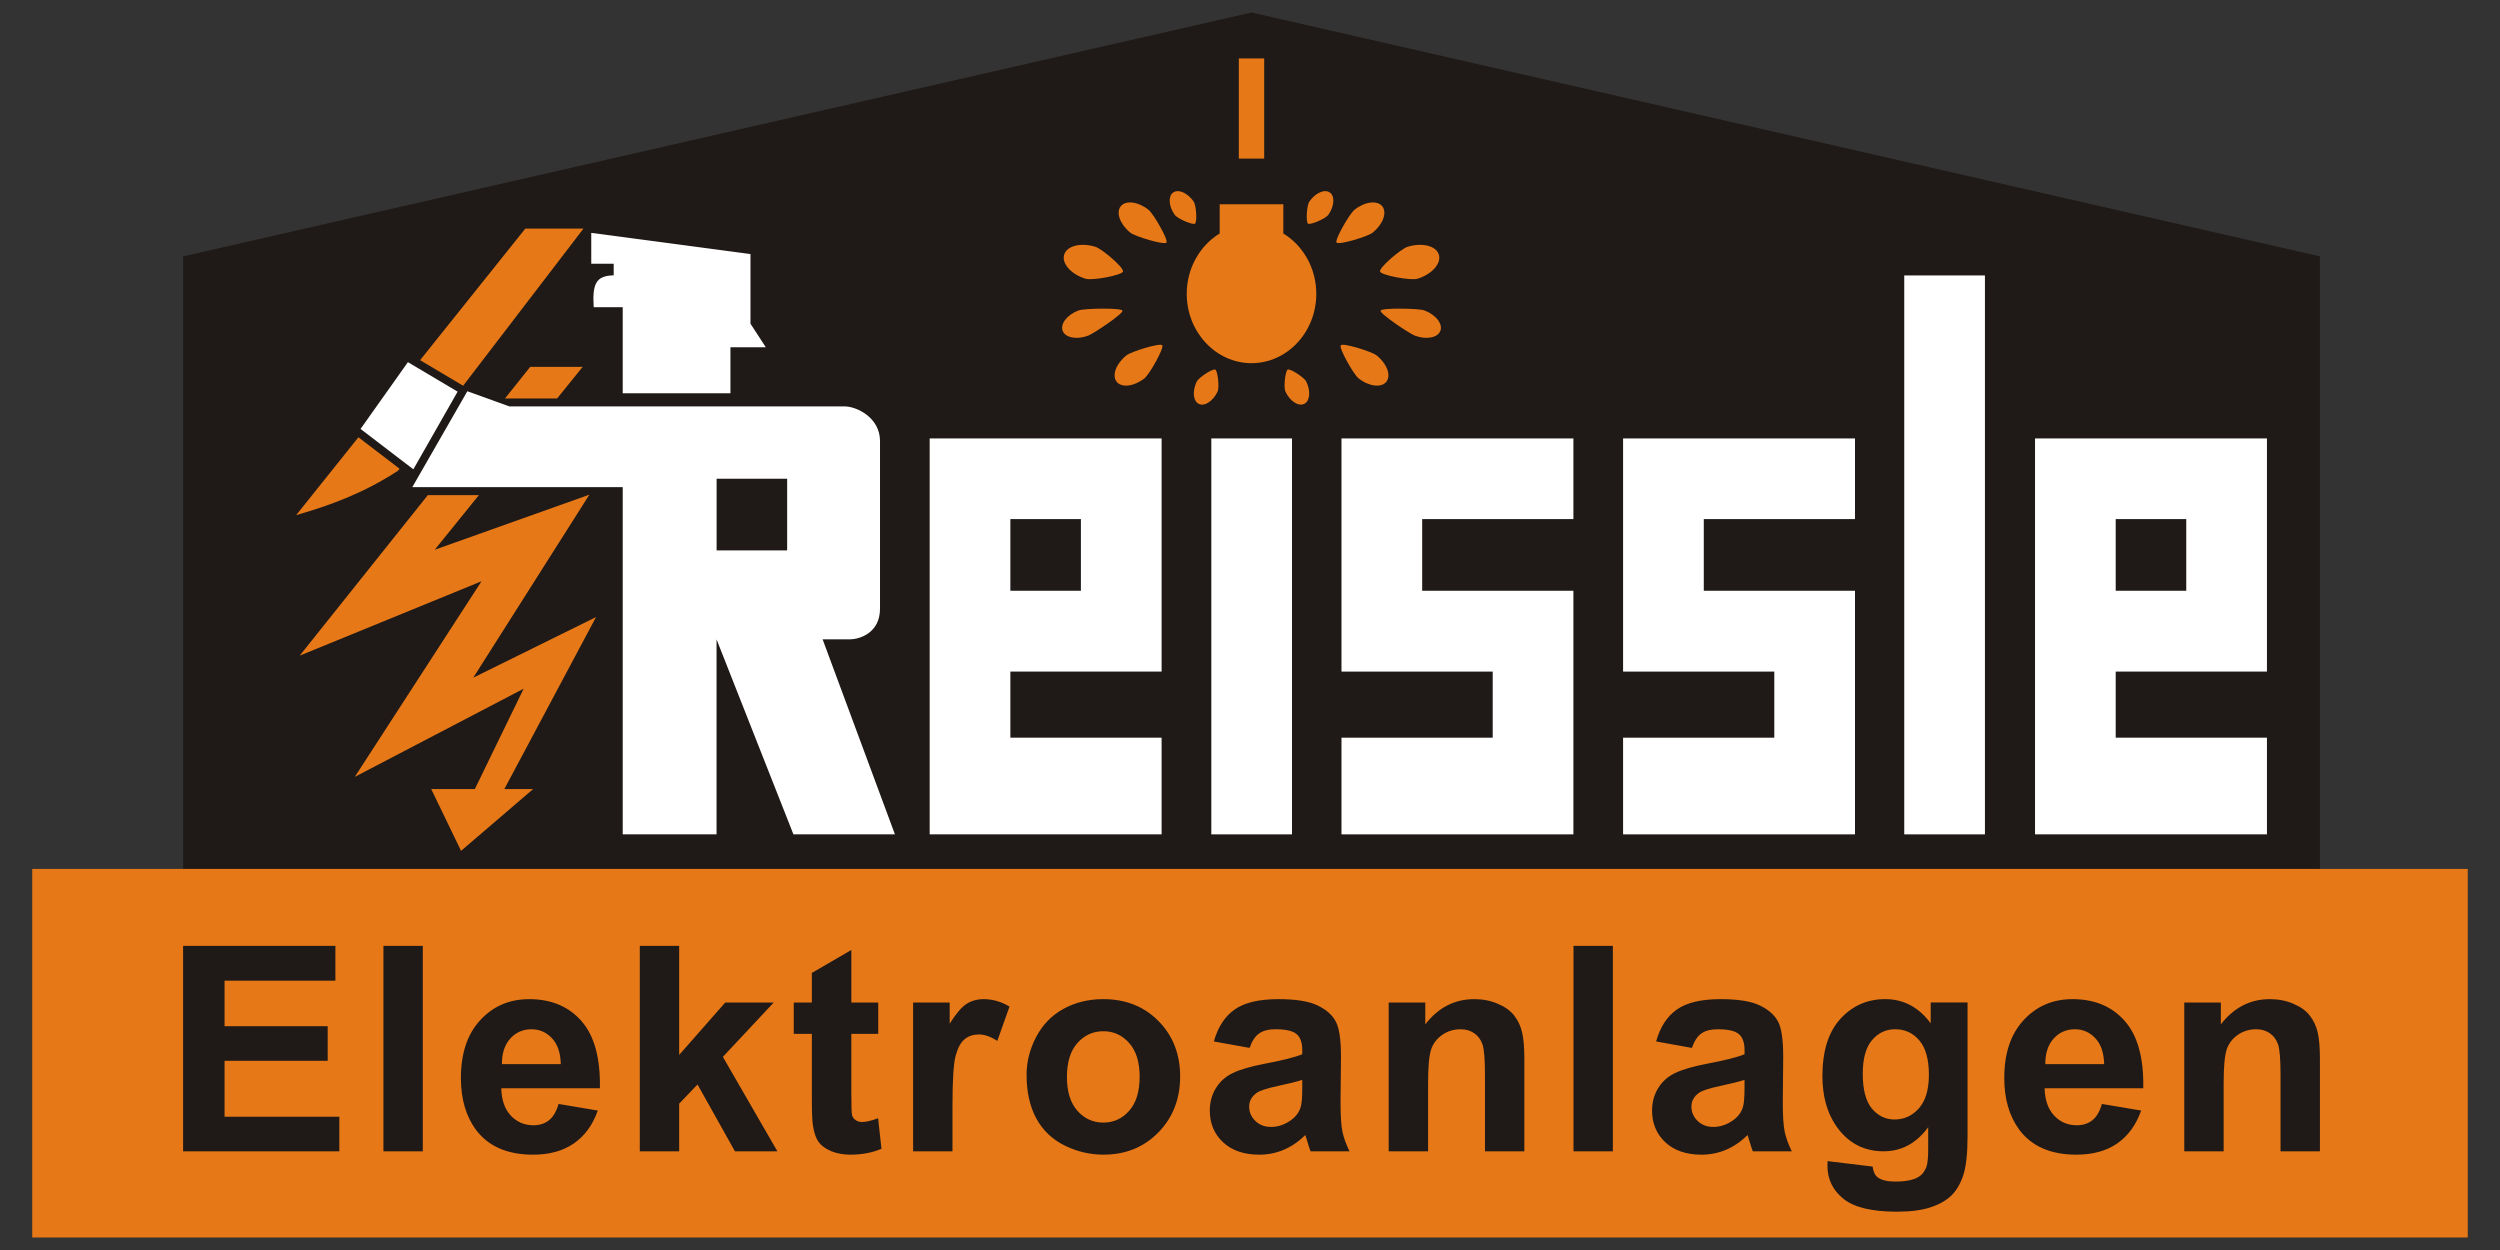
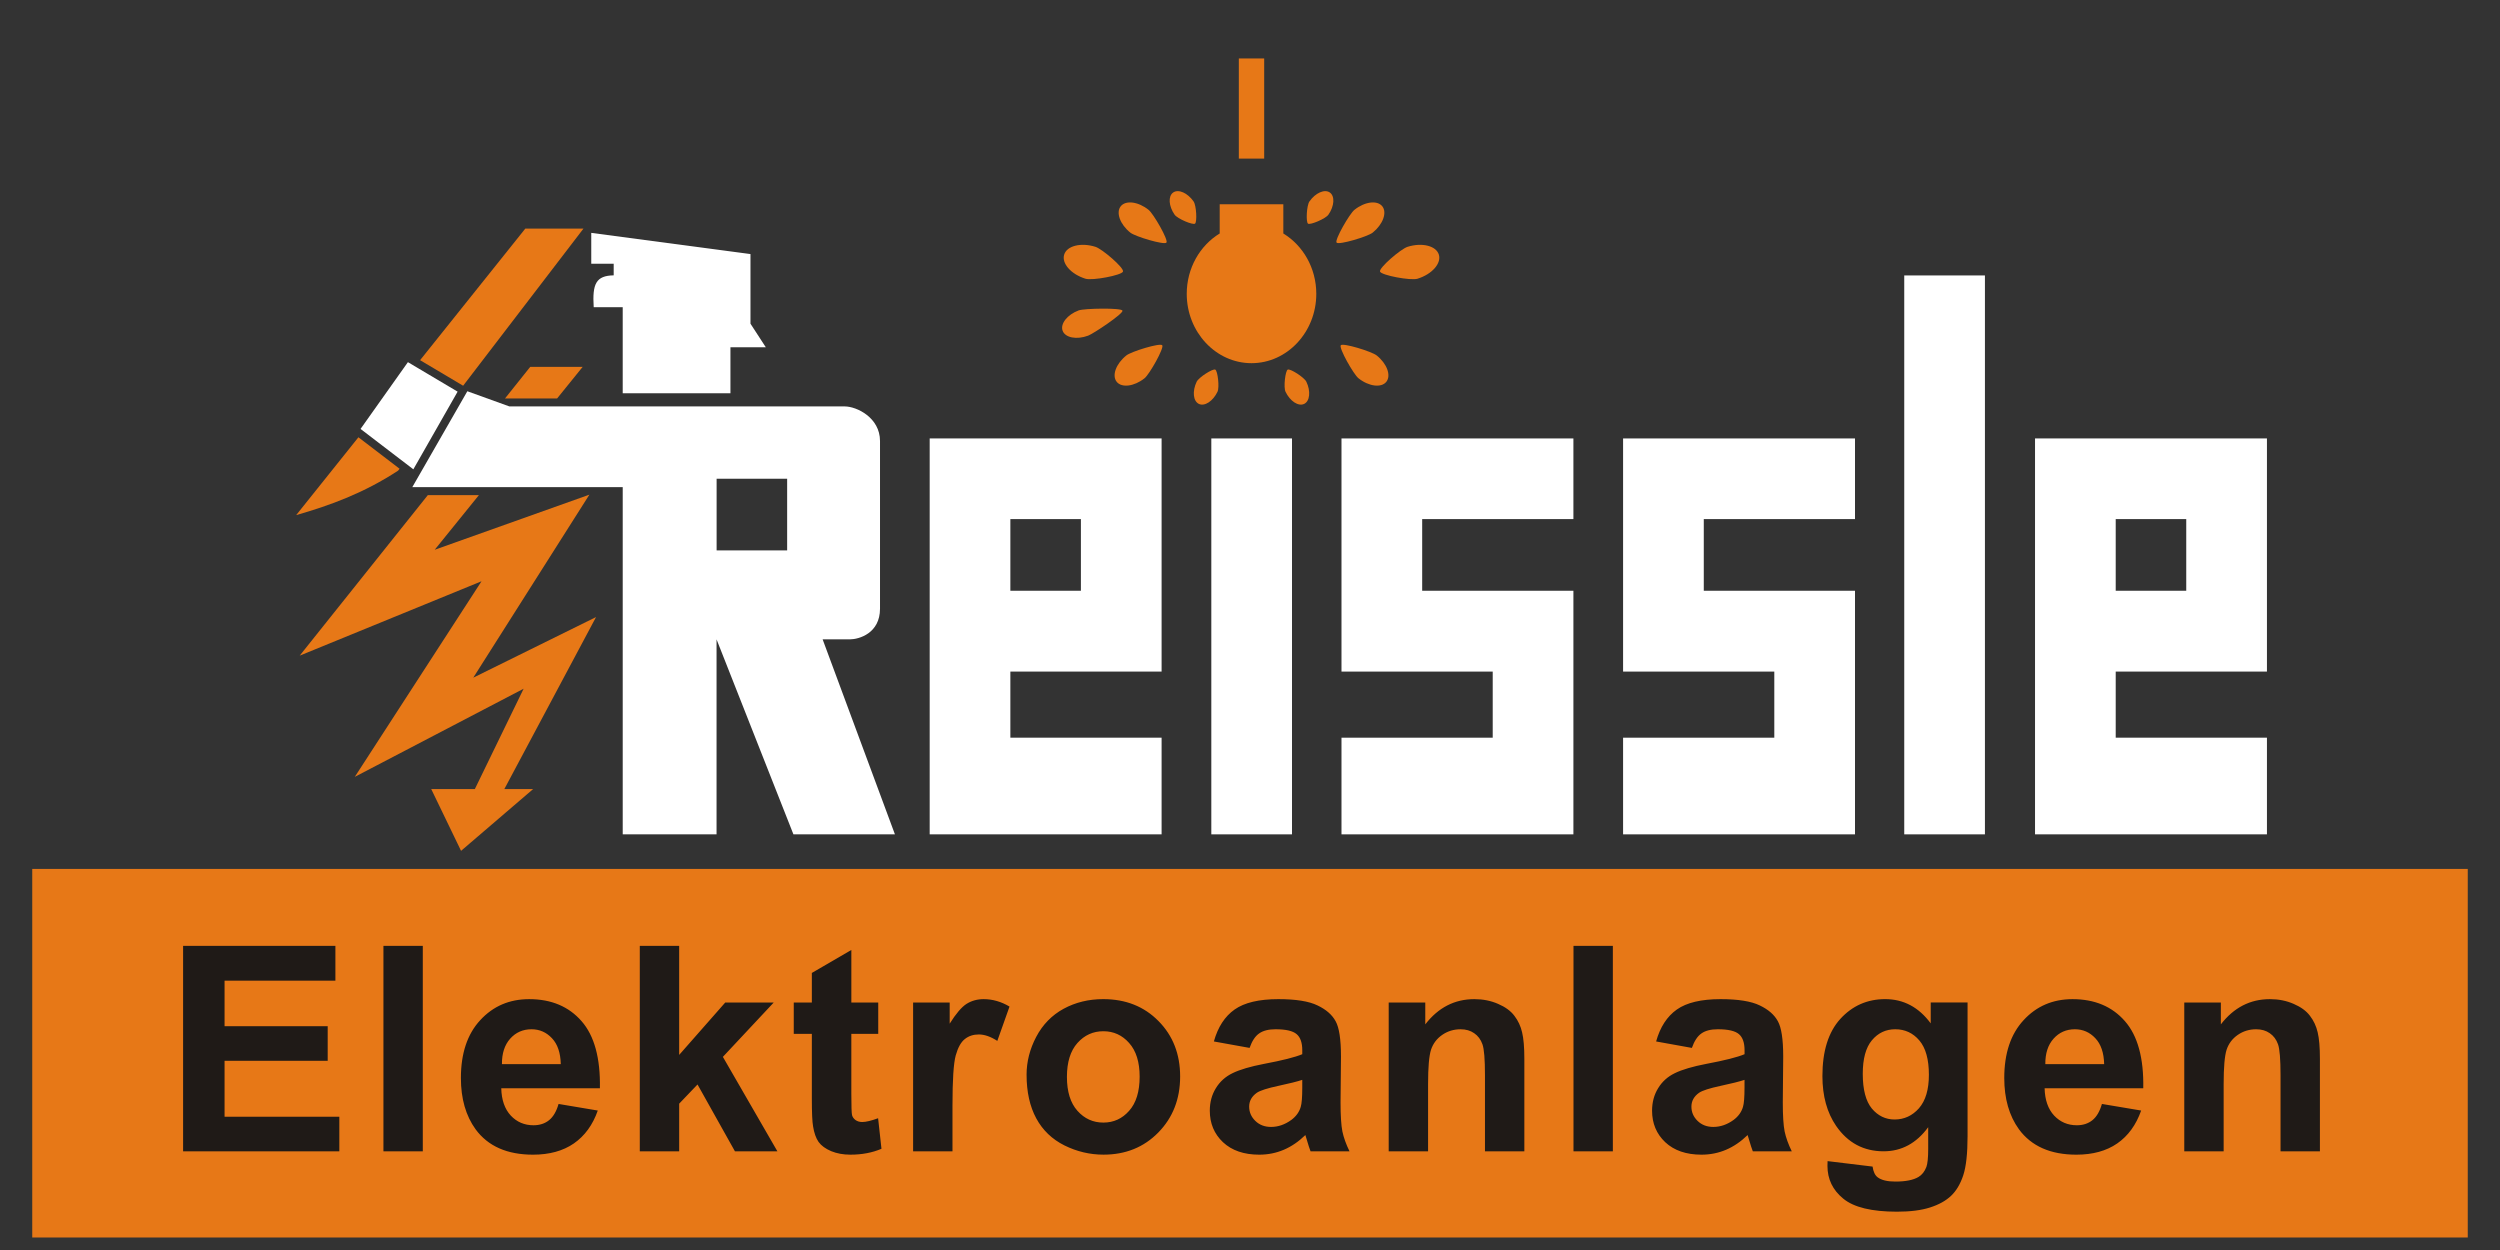
<svg xmlns="http://www.w3.org/2000/svg" xml:space="preserve" width="290px" height="145px" style="shape-rendering:geometricPrecision; text-rendering:geometricPrecision; image-rendering:optimizeQuality; fill-rule:evenodd; clip-rule:evenodd" viewBox="0 0 290 145">
  <rect x="0" y="0" width="290" height="145" fill="#333333" stroke="none" />
  <defs>
    <style type="text/css">
   
    .fil0 {fill:none}
    .fil1 {fill:#1F1A17}
    .fil3 {fill:#E77817}
    .fil2 {fill:white}
    .fil4 {fill:#E77817;fill-rule:nonzero}
   
  </style>
  </defs>
  <g id="Ebene_x0020_1">
    <rect class="fil0" width="290" height="145" />
-     <polygon class="fil1" points="21.239,101.03 269.111,101.03 269.111,29.74 145.175,1.45 21.239,29.74 " />
    <g id="_130079560">
      <path id="_130076944" class="fil2" d="M72.236 45.621l12.495 0 0 -5.336 4.104 0 -1.779 -2.736 0 -8.077 -18.47 -2.458 0 3.581 2.602 0 0 1.345c-2.036,0.039 -2.494,0.958 -2.318,3.694l3.365 0 0 9.987z" />
      <polygon id="_130078096" class="fil2" points="140.513,50.859 149.872,50.859 149.872,96.785 140.513,96.785 " />
      <path id="_130075912" class="fil2" d="M245.422 60.214l8.183 0 0 8.314 -8.183 0 0 -8.314zm17.543 17.689l0 -27.045 -26.902 0 0 45.926 26.902 0 0 -11.213 -17.543 0 0 -7.668 17.543 0" />
      <polygon id="_130075048" class="fil2" points="220.893,31.951 230.252,31.951 230.252,96.785 220.893,96.785 " />
      <polygon id="_130083016" class="fil2" points="182.515,96.785 182.515,68.528 164.973,68.528 164.973,60.214 182.515,60.214 182.515,50.859 155.613,50.859 155.613,77.904 173.155,77.904 173.155,85.572 155.613,85.572 155.613,96.785 " />
      <polygon id="_130078576" class="fil2" points="215.18,96.785 215.18,68.528 197.638,68.528 197.638,60.214 215.18,60.214 215.18,50.859 188.278,50.859 188.278,77.904 205.82,77.904 205.82,85.572 188.278,85.572 188.278,96.785 " />
      <path id="_130078384" class="fil2" d="M117.202 60.214l8.183 0 0 8.314 -8.183 0 0 -8.314zm17.543 17.689l0 -27.045 -26.902 0 0 45.926 26.902 0 0 -11.213 -17.543 0 0 -7.668 17.543 0" />
      <path id="_130077256" class="fil2" d="M59.086 47.144l38.896 0c1.394,0 4.099,1.302 4.099,4.01l0 19.458c0,2.847 -2.426,3.553 -3.504,3.553l-3.152 0 8.386 22.618 -11.774 0 -8.917 -22.618 0 22.62 -10.884 0 0 -40.274 -24.41 0 6.386 -11.127 4.873 1.76zm24.041 8.388l8.182 0 0 8.314 -8.182 0 0 -8.314z" />
      <polygon id="_130076608" class="fil2" points="47.318,42.01 53.083,45.432 47.948,54.44 41.824,49.756 " />
    </g>
    <g id="_130082632">
      <path id="_130078000" class="fil3" d="M67.682 26.518l-6.746 0 -12.205 15.262 4.993 2.965 13.958 -18.226zm-26.105 24.206l-7.222 9.03c3.941,-1.126 7.883,-2.572 11.823,-5.158l0.171 -0.223 -4.772 -3.649z" />
      <path id="_130077232" class="fil3" d="M67.591 42.555l-2.965 3.664 -6.044 0 2.925 -3.664 6.084 0zm-12.036 14.878l-5.13 6.34 17.943 -6.392 -13.469 21.229 14.244 -7.031 -10.641 19.955 3.339 0 -8.358 7.165 -3.46 -7.165 5.058 0 5.662 -11.645 -19.587 10.227 14.701 -22.69 -21.093 8.629 14.865 -18.622 5.924 0z" />
    </g>
    <g id="_132523744">
      <polygon id="_130077064" class="fil3" points="143.704,6.781 146.646,6.781 146.646,18.398 143.704,18.398 " />
      <path id="_130076656" class="fil3" d="M141.485 23.692l7.381 0 0 3.394c2.279,1.384 3.824,4.006 3.824,7.001 0,4.429 -3.375,8.042 -7.514,8.042 -4.138,0 -7.514,-3.613 -7.514,-8.042 0,-2.996 1.544,-5.618 3.823,-7.002l0 -3.394z" />
      <g>
        <g>
          <path id="_130079992" class="fil3" d="M136.091 22.329c0.605,-0.423 1.667,0.043 2.364,1.038 0.33,0.472 0.422,2.397 0.165,2.576 -0.256,0.18 -2.033,-0.566 -2.364,-1.038 -0.697,-0.995 -0.771,-2.153 -0.165,-2.576z" />
          <path id="_130079416" class="fil3" d="M130.008 23.925c0.583,-0.727 2.034,-0.539 3.231,0.42 0.567,0.455 2.316,3.489 2.069,3.797 -0.247,0.308 -3.619,-0.7 -4.187,-1.155 -1.196,-0.959 -1.697,-2.334 -1.114,-3.062z" />
          <path id="_130076800" class="fil3" d="M123.444 29.533c0.317,-1.02 1.943,-1.426 3.62,-0.905 0.795,0.247 3.339,2.439 3.205,2.871 -0.134,0.432 -3.56,1.079 -4.356,0.832 -1.677,-0.521 -2.786,-1.778 -2.469,-2.798z" />
          <path id="_130078768" class="fil3" d="M123.266 38.372c-0.302,-0.807 0.534,-1.87 1.861,-2.366 0.629,-0.235 4.952,-0.315 5.08,0.027 0.128,0.342 -3.355,2.668 -3.984,2.903 -1.327,0.496 -2.655,0.243 -2.957,-0.564z" />
          <path id="_130078720" class="fil3" d="M129.535 44.287c-0.58,-0.729 -0.075,-2.103 1.124,-3.058 0.569,-0.453 3.915,-1.487 4.161,-1.178 0.246,0.309 -1.484,3.374 -2.053,3.827 -1.2,0.955 -2.652,1.138 -3.232,0.409z" />
          <path id="_130075720" class="fil3" d="M139.071 46.854c-0.667,-0.318 -0.784,-1.472 -0.261,-2.568 0.248,-0.52 1.878,-1.548 2.16,-1.414 0.282,0.135 0.509,2.048 0.261,2.568 -0.523,1.097 -1.493,1.732 -2.16,1.414z" />
        </g>
        <g>
          <path id="_130081192" class="fil3" d="M154.259 22.329c-0.605,-0.423 -1.667,0.043 -2.364,1.038 -0.33,0.472 -0.422,2.397 -0.165,2.576 0.257,0.18 2.033,-0.566 2.364,-1.038 0.696,-0.995 0.771,-2.153 0.165,-2.576z" />
          <path id="_130079104" class="fil3" d="M160.342 23.925c-0.583,-0.727 -2.034,-0.539 -3.231,0.42 -0.567,0.455 -2.316,3.489 -2.069,3.797 0.247,0.308 3.619,-0.7 4.187,-1.155 1.196,-0.959 1.697,-2.334 1.113,-3.062z" />
          <path id="_130076440" class="fil3" d="M166.906 29.533c-0.317,-1.02 -1.943,-1.426 -3.62,-0.905 -0.795,0.247 -3.339,2.439 -3.205,2.871 0.134,0.432 3.56,1.079 4.356,0.832 1.677,-0.521 2.786,-1.778 2.469,-2.798z" />
-           <path id="_130078984" class="fil3" d="M167.085 38.372c0.302,-0.807 -0.534,-1.87 -1.861,-2.366 -0.629,-0.235 -4.952,-0.315 -5.08,0.027 -0.128,0.342 3.355,2.668 3.984,2.903 1.327,0.496 2.655,0.243 2.957,-0.564z" />
          <path id="_130082200" class="fil3" d="M160.815 44.287c0.581,-0.729 0.076,-2.103 -1.124,-3.058 -0.569,-0.453 -3.915,-1.487 -4.161,-1.178 -0.246,0.309 1.484,3.374 2.053,3.827 1.2,0.955 2.652,1.138 3.232,0.409z" />
          <path id="_130076128" class="fil3" d="M151.279 46.854c0.667,-0.318 0.784,-1.472 0.261,-2.568 -0.248,-0.52 -1.878,-1.548 -2.16,-1.414 -0.283,0.135 -0.509,2.048 -0.261,2.568 0.523,1.097 1.493,1.732 2.16,1.414z" />
        </g>
      </g>
    </g>
    <polygon class="fil4" points="3.741,100.795 286.259,100.795 286.259,143.55 3.741,143.55 " />
    <path class="fil1" d="M21.239 133.552l0 -23.828 17.668 0 0 4.031 -12.857 0 0 5.283 11.963 0 0 4.014 -11.963 0 0 6.486 13.313 0 0 4.014 -18.123 0zm23.239 0l0 -23.828 4.567 0 0 23.828 -4.567 0zm20.313 -5.494l4.552 0.765c-0.585,1.668 -1.511,2.941 -2.78,3.82 -1.257,0.867 -2.834,1.299 -4.729,1.3 -3.002,0 -5.223,-0.981 -6.664,-2.942 -1.137,-1.571 -1.706,-3.554 -1.706,-5.948 0,-2.861 0.747,-5.098 2.243,-6.713 1.496,-1.626 3.386,-2.438 5.673,-2.438 2.568,0 4.594,0.851 6.079,2.552 1.484,1.69 2.194,4.286 2.129,7.785l-11.442 0c0.032,1.355 0.401,2.412 1.105,3.17 0.704,0.747 1.581,1.122 2.633,1.122 0.715,0 1.316,-0.195 1.805,-0.586 0.487,-0.39 0.856,-1.018 1.104,-1.885zm0.26 -4.616c-0.032,-1.322 -0.374,-2.324 -1.023,-3.007 -0.651,-0.694 -1.441,-1.04 -2.374,-1.04 -0.997,0 -1.82,0.363 -2.47,1.088 -0.65,0.727 -0.97,1.713 -0.959,2.959l6.826 0zm9.164 10.11l0 -23.828 4.568 0 0 12.646 5.347 -6.079 5.624 0 -5.9 6.306 6.323 10.955 -4.924 0 -4.34 -7.753 -2.129 2.226 0 5.527 -4.568 0zm27.661 -17.261l0 3.64 -3.121 0 0 6.957c0,1.408 0.027,2.233 0.082,2.47 0.064,0.228 0.2,0.418 0.406,0.569 0.216,0.152 0.477,0.227 0.781,0.227 0.422,0 1.034,-0.146 1.836,-0.438l0.39 3.543c-1.062,0.455 -2.264,0.683 -3.608,0.683 -0.824,0 -1.565,-0.136 -2.226,-0.407 -0.661,-0.281 -1.149,-0.639 -1.463,-1.072 -0.304,-0.444 -0.515,-1.04 -0.634,-1.788 -0.098,-0.531 -0.146,-1.604 -0.146,-3.218l0 -7.525 -2.097 0 0 -3.64 2.097 0 0 -3.43 4.583 -2.665 0 6.096 3.121 0zm8.611 17.261l-4.567 0 0 -17.261 4.243 0 0 2.454c0.726,-1.159 1.376,-1.923 1.95,-2.292 0.586,-0.368 1.246,-0.552 1.984,-0.553 1.04,0 2.042,0.288 3.007,0.862l-1.415 3.982c-0.77,-0.498 -1.485,-0.747 -2.146,-0.747 -0.639,0 -1.181,0.178 -1.625,0.536 -0.444,0.347 -0.796,0.98 -1.056,1.901 -0.25,0.921 -0.374,2.85 -0.374,5.787l0 5.331zm8.595 -8.875c0,-1.517 0.374,-2.985 1.121,-4.405 0.748,-1.419 1.804,-2.503 3.17,-3.251 1.376,-0.747 2.908,-1.122 4.6,-1.122 2.612,0 4.751,0.851 6.42,2.552 1.669,1.69 2.503,3.831 2.503,6.42 0,2.612 -0.845,4.778 -2.535,6.501 -1.68,1.713 -3.798,2.568 -6.356,2.568 -1.582,0 -3.094,-0.358 -4.534,-1.073 -1.43,-0.715 -2.52,-1.76 -3.267,-3.138 -0.747,-1.386 -1.121,-3.071 -1.121,-5.055zm4.681 0.244c0,1.713 0.406,3.023 1.219,3.933 0.812,0.911 1.815,1.366 3.007,1.366 1.192,0 2.188,-0.455 2.991,-1.366 0.812,-0.91 1.219,-2.232 1.219,-3.965 0,-1.691 -0.407,-2.991 -1.219,-3.901 -0.803,-0.91 -1.799,-1.365 -2.991,-1.365 -1.192,0 -2.195,0.455 -3.007,1.365 -0.813,0.91 -1.219,2.222 -1.219,3.933zm21.191 -3.364l-4.144 -0.747c0.465,-1.669 1.267,-2.904 2.405,-3.706 1.138,-0.802 2.829,-1.202 5.072,-1.203 2.037,0 3.554,0.244 4.551,0.732 0.996,0.476 1.696,1.089 2.097,1.836 0.411,0.737 0.617,2.097 0.618,4.08l-0.05 5.331c0,1.518 0.071,2.639 0.212,3.364 0.151,0.715 0.427,1.485 0.828,2.309l-4.518 0c-0.12,-0.303 -0.267,-0.753 -0.439,-1.35 -0.076,-0.27 -0.131,-0.449 -0.163,-0.536 -0.781,0.76 -1.615,1.328 -2.503,1.707 -0.889,0.378 -1.837,0.568 -2.845,0.569 -1.777,0 -3.181,-0.483 -4.21,-1.447 -1.019,-0.964 -1.528,-2.184 -1.528,-3.657 0,-0.975 0.232,-1.842 0.699,-2.601 0.466,-0.769 1.116,-1.354 1.95,-1.755 0.845,-0.411 2.059,-0.769 3.641,-1.073 2.134,-0.401 3.613,-0.775 4.437,-1.122l0 -0.455c0,-0.877 -0.216,-1.5 -0.65,-1.869 -0.434,-0.379 -1.252,-0.569 -2.454,-0.569 -0.813,0 -1.446,0.162 -1.902,0.487 -0.455,0.315 -0.824,0.873 -1.105,1.675zm6.111 3.706c-0.586,0.195 -1.511,0.428 -2.779,0.698 -1.268,0.271 -2.097,0.537 -2.487,0.797 -0.597,0.422 -0.895,0.959 -0.895,1.609 0,0.64 0.239,1.192 0.715,1.658 0.476,0.466 1.084,0.699 1.82,0.699 0.823,0 1.608,-0.27 2.357,-0.813 0.553,-0.411 0.915,-0.915 1.089,-1.511 0.119,-0.39 0.178,-1.132 0.178,-2.227l0 -0.91zm25.759 8.289l-4.567 0 0 -8.809c0,-1.864 -0.098,-3.067 -0.293,-3.608 -0.195,-0.553 -0.515,-0.981 -0.959,-1.284 -0.434,-0.303 -0.959,-0.455 -1.576,-0.455 -0.792,0 -1.502,0.217 -2.13,0.65 -0.629,0.434 -1.061,1.008 -1.3,1.724 -0.228,0.715 -0.341,2.037 -0.341,3.965l0 7.818 -4.568 0 0 -17.261 4.243 0 0 2.535c1.506,-1.95 3.402,-2.926 5.689,-2.926 1.008,0 1.929,0.184 2.763,0.553 0.834,0.357 1.463,0.818 1.886,1.382 0.434,0.564 0.731,1.203 0.894,1.918 0.174,0.715 0.26,1.739 0.26,3.072l0 10.727zm5.701 0l0 -23.828 4.567 0 0 23.828 -4.567 0zm13.73 -11.995l-4.145 -0.747c0.466,-1.669 1.268,-2.904 2.406,-3.706 1.138,-0.802 2.828,-1.202 5.072,-1.203 2.036,0 3.553,0.244 4.551,0.732 0.996,0.476 1.695,1.089 2.096,1.836 0.411,0.737 0.617,2.097 0.618,4.08l-0.049 5.331c0,1.518 0.07,2.639 0.212,3.364 0.151,0.715 0.427,1.485 0.829,2.309l-4.519 0c-0.119,-0.303 -0.265,-0.753 -0.439,-1.35 -0.076,-0.27 -0.13,-0.449 -0.163,-0.536 -0.78,0.76 -1.615,1.328 -2.503,1.707 -0.889,0.378 -1.837,0.568 -2.844,0.569 -1.777,0 -3.181,-0.483 -4.21,-1.447 -1.019,-0.964 -1.527,-2.184 -1.527,-3.657 0,-0.975 0.233,-1.842 0.699,-2.601 0.466,-0.769 1.116,-1.354 1.951,-1.755 0.845,-0.411 2.058,-0.769 3.641,-1.073 2.134,-0.401 3.613,-0.775 4.437,-1.122l0 -0.455c0,-0.877 -0.217,-1.5 -0.649,-1.869 -0.434,-0.379 -1.252,-0.569 -2.455,-0.569 -0.812,0 -1.446,0.162 -1.901,0.487 -0.455,0.315 -0.823,0.873 -1.105,1.675zm6.111 3.706c-0.585,0.195 -1.511,0.428 -2.779,0.698 -1.268,0.271 -2.097,0.537 -2.488,0.797 -0.596,0.422 -0.894,0.959 -0.894,1.609 0,0.64 0.238,1.192 0.715,1.658 0.477,0.466 1.083,0.699 1.82,0.699 0.823,0 1.608,-0.27 2.357,-0.813 0.552,-0.411 0.915,-0.915 1.089,-1.511 0.119,-0.39 0.178,-1.132 0.178,-2.227l0 -0.91zm9.635 9.427l5.218 0.633c0.086,0.607 0.287,1.024 0.601,1.252 0.433,0.325 1.117,0.487 2.048,0.487 1.192,0 2.086,-0.179 2.682,-0.537 0.401,-0.239 0.704,-0.623 0.91,-1.154 0.14,-0.38 0.211,-1.079 0.211,-2.097l0 -2.519c-1.365,1.864 -3.088,2.796 -5.169,2.796 -2.32,0 -4.156,-0.98 -5.51,-2.942 -1.062,-1.549 -1.592,-3.478 -1.592,-5.787 0,-2.893 0.693,-5.103 2.08,-6.631 1.398,-1.527 3.131,-2.292 5.201,-2.292 2.135,0 3.895,0.937 5.282,2.812l0 -2.421 4.275 0 0 15.489c0,2.037 -0.168,3.559 -0.504,4.567 -0.336,1.007 -0.807,1.799 -1.414,2.373 -0.606,0.574 -1.419,1.024 -2.438,1.349 -1.008,0.326 -2.287,0.488 -3.836,0.488 -2.926,0 -5.001,-0.504 -6.225,-1.511 -1.225,-0.997 -1.836,-2.265 -1.836,-3.803 0,-0.153 0.004,-0.337 0.015,-0.552zm4.08 -10.127c0,1.832 0.353,3.175 1.056,4.031 0.715,0.845 1.593,1.268 2.633,1.268 1.116,0 2.059,-0.434 2.828,-1.3 0.77,-0.878 1.154,-2.173 1.154,-3.885 0,-1.788 -0.369,-3.115 -1.105,-3.982 -0.737,-0.867 -1.669,-1.3 -2.795,-1.3 -1.095,0 -2,0.428 -2.715,1.284 -0.704,0.845 -1.056,2.14 -1.056,3.884zm27.742 3.495l4.551 0.765c-0.586,1.668 -1.511,2.941 -2.779,3.82 -1.258,0.867 -2.834,1.299 -4.73,1.3 -3.002,0 -5.222,-0.981 -6.664,-2.942 -1.137,-1.571 -1.706,-3.554 -1.706,-5.948 0,-2.861 0.747,-5.098 2.243,-6.713 1.495,-1.626 3.386,-2.438 5.673,-2.438 2.568,0 4.595,0.851 6.079,2.552 1.484,1.69 2.194,4.286 2.129,7.785l-11.443 0c0.032,1.355 0.401,2.412 1.105,3.17 0.704,0.747 1.582,1.122 2.633,1.122 0.715,0 1.317,-0.195 1.804,-0.586 0.488,-0.39 0.856,-1.018 1.105,-1.885zm0.26 -4.616c-0.033,-1.322 -0.374,-2.324 -1.023,-3.007 -0.65,-0.694 -1.441,-1.04 -2.373,-1.04 -0.997,0 -1.821,0.363 -2.471,1.088 -0.65,0.727 -0.97,1.713 -0.958,2.959l6.826 0zm25.027 10.11l-4.567 0 0 -8.809c0,-1.864 -0.098,-3.067 -0.293,-3.608 -0.195,-0.553 -0.515,-0.981 -0.959,-1.284 -0.433,-0.303 -0.959,-0.455 -1.577,-0.455 -0.791,0 -1.501,0.217 -2.129,0.65 -0.629,0.434 -1.062,1.008 -1.3,1.724 -0.228,0.715 -0.341,2.037 -0.341,3.965l0 7.818 -4.568 0 0 -17.261 4.243 0 0 2.535c1.506,-1.95 3.402,-2.926 5.689,-2.926 1.007,0 1.929,0.184 2.763,0.553 0.834,0.357 1.463,0.818 1.885,1.382 0.434,0.564 0.731,1.203 0.895,1.918 0.173,0.715 0.259,1.739 0.259,3.072l0 10.727z" />
  </g>
</svg>